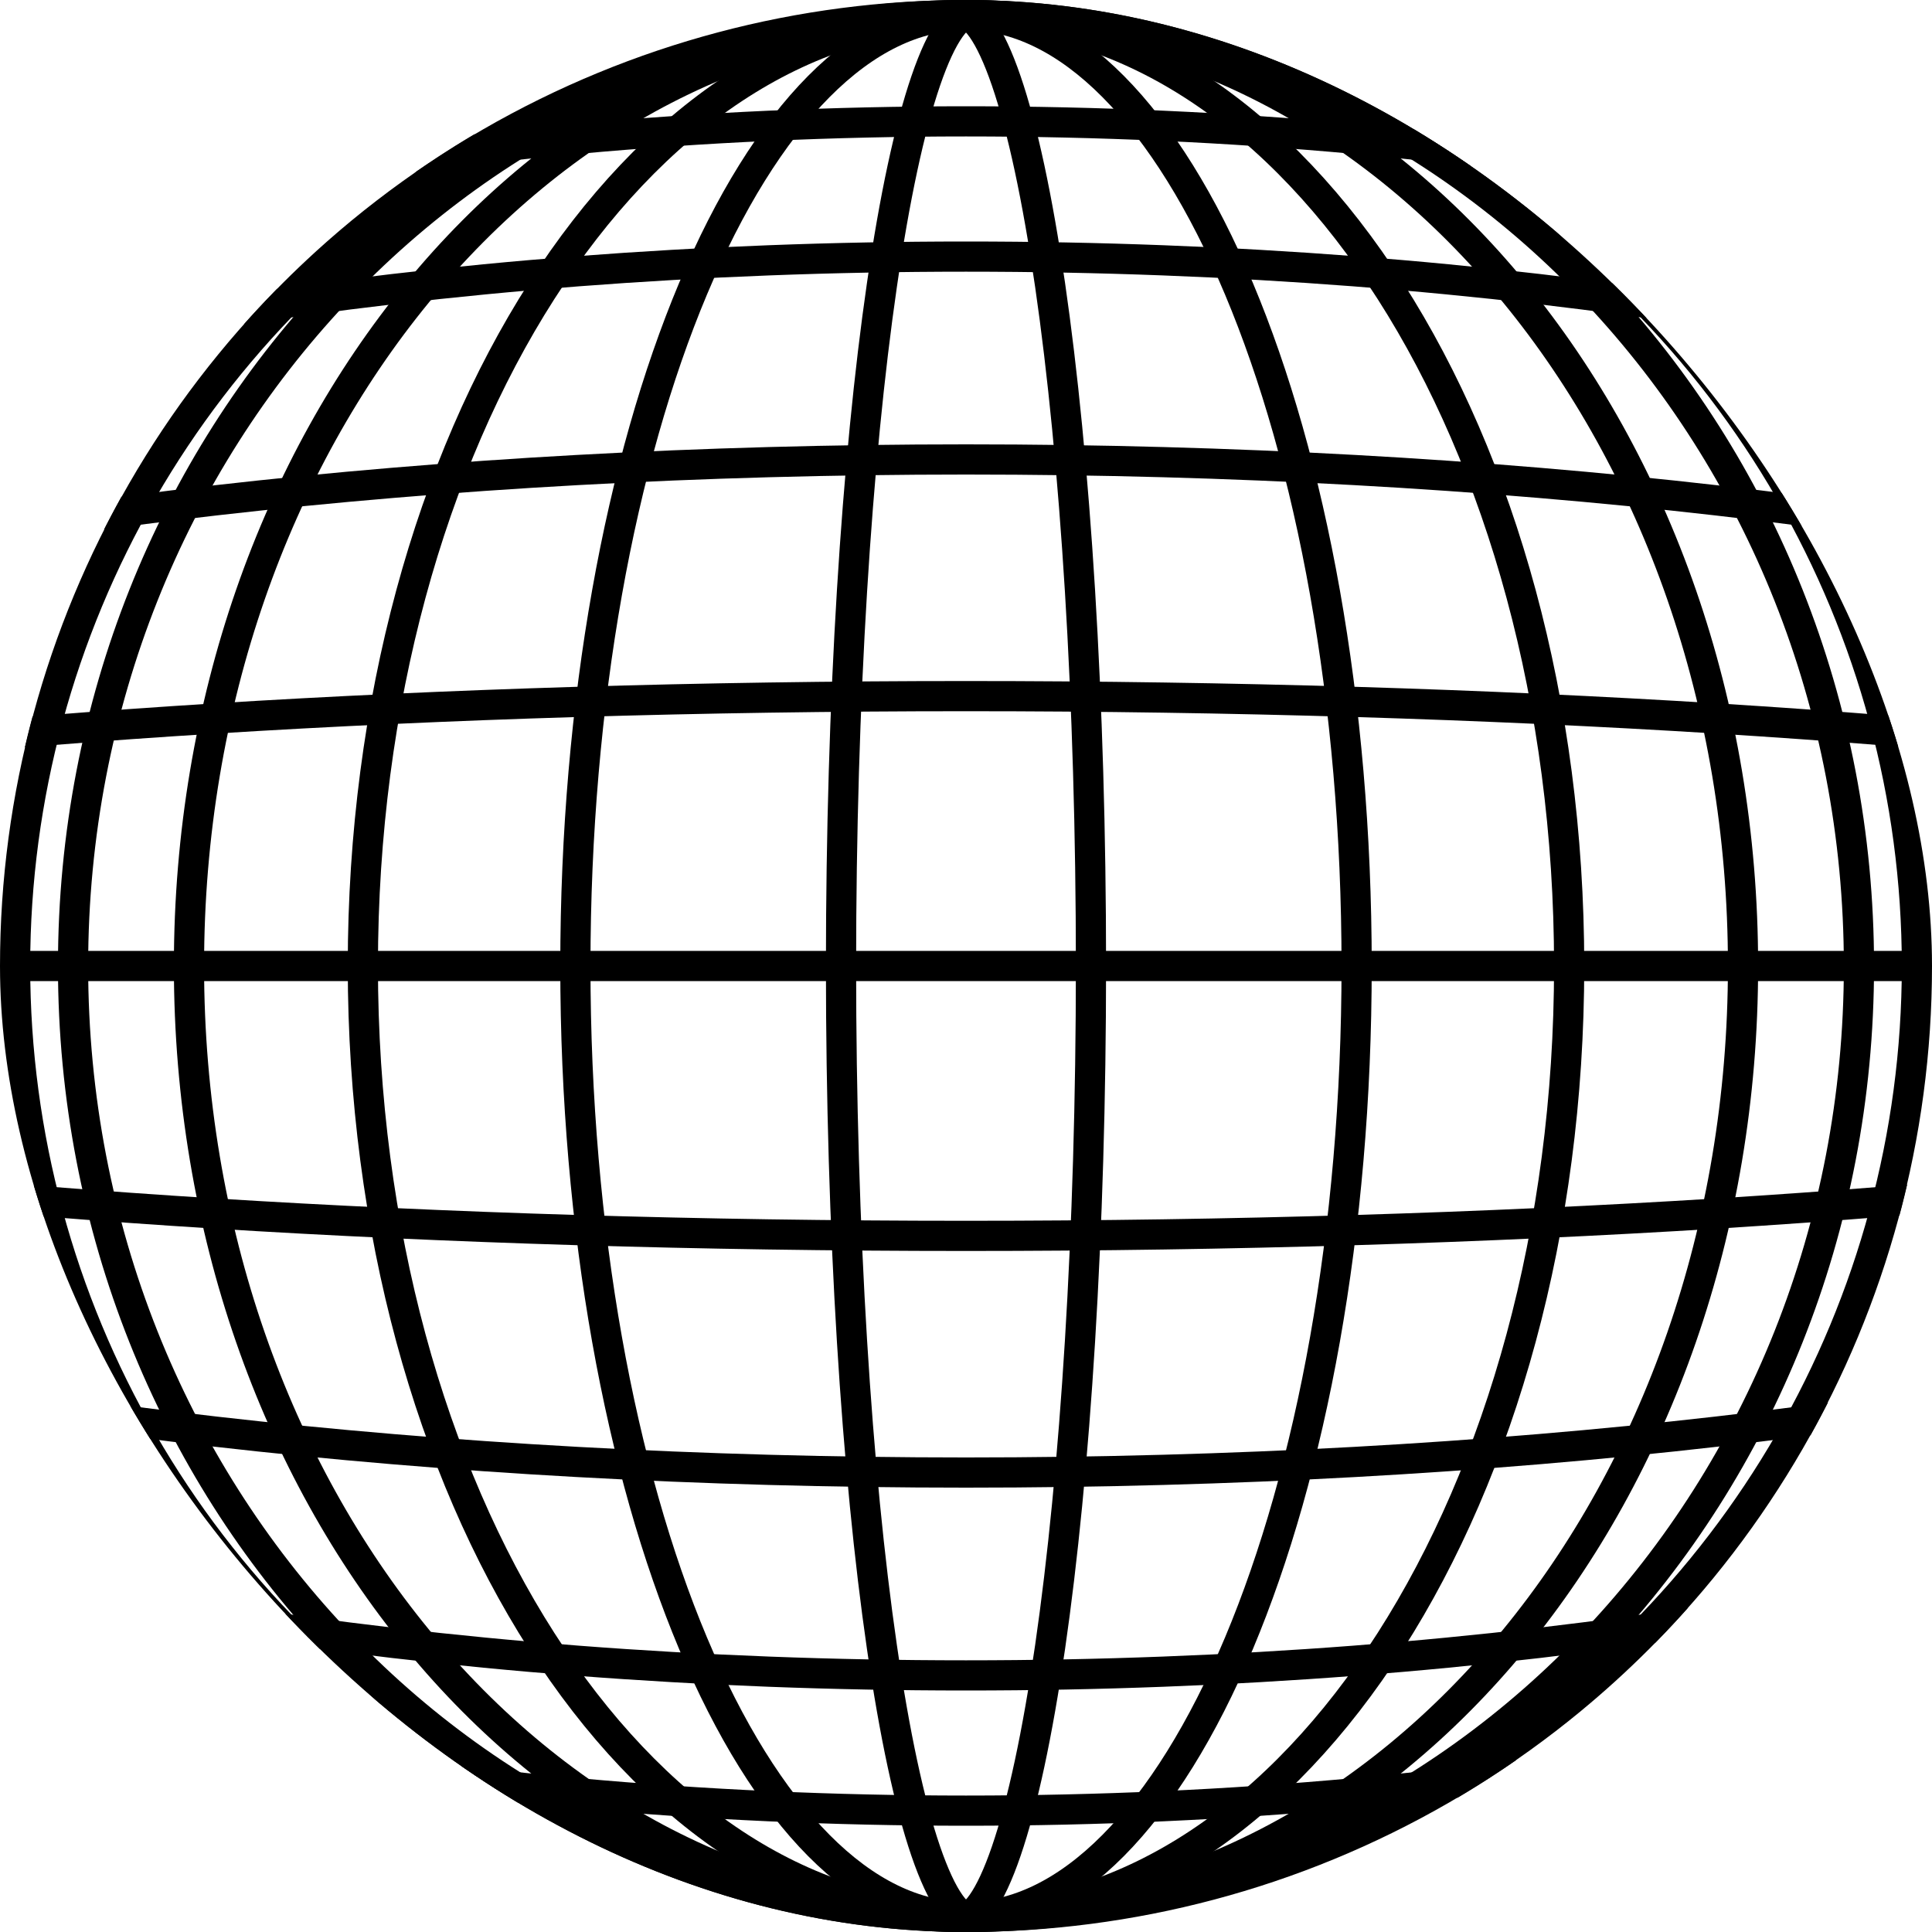
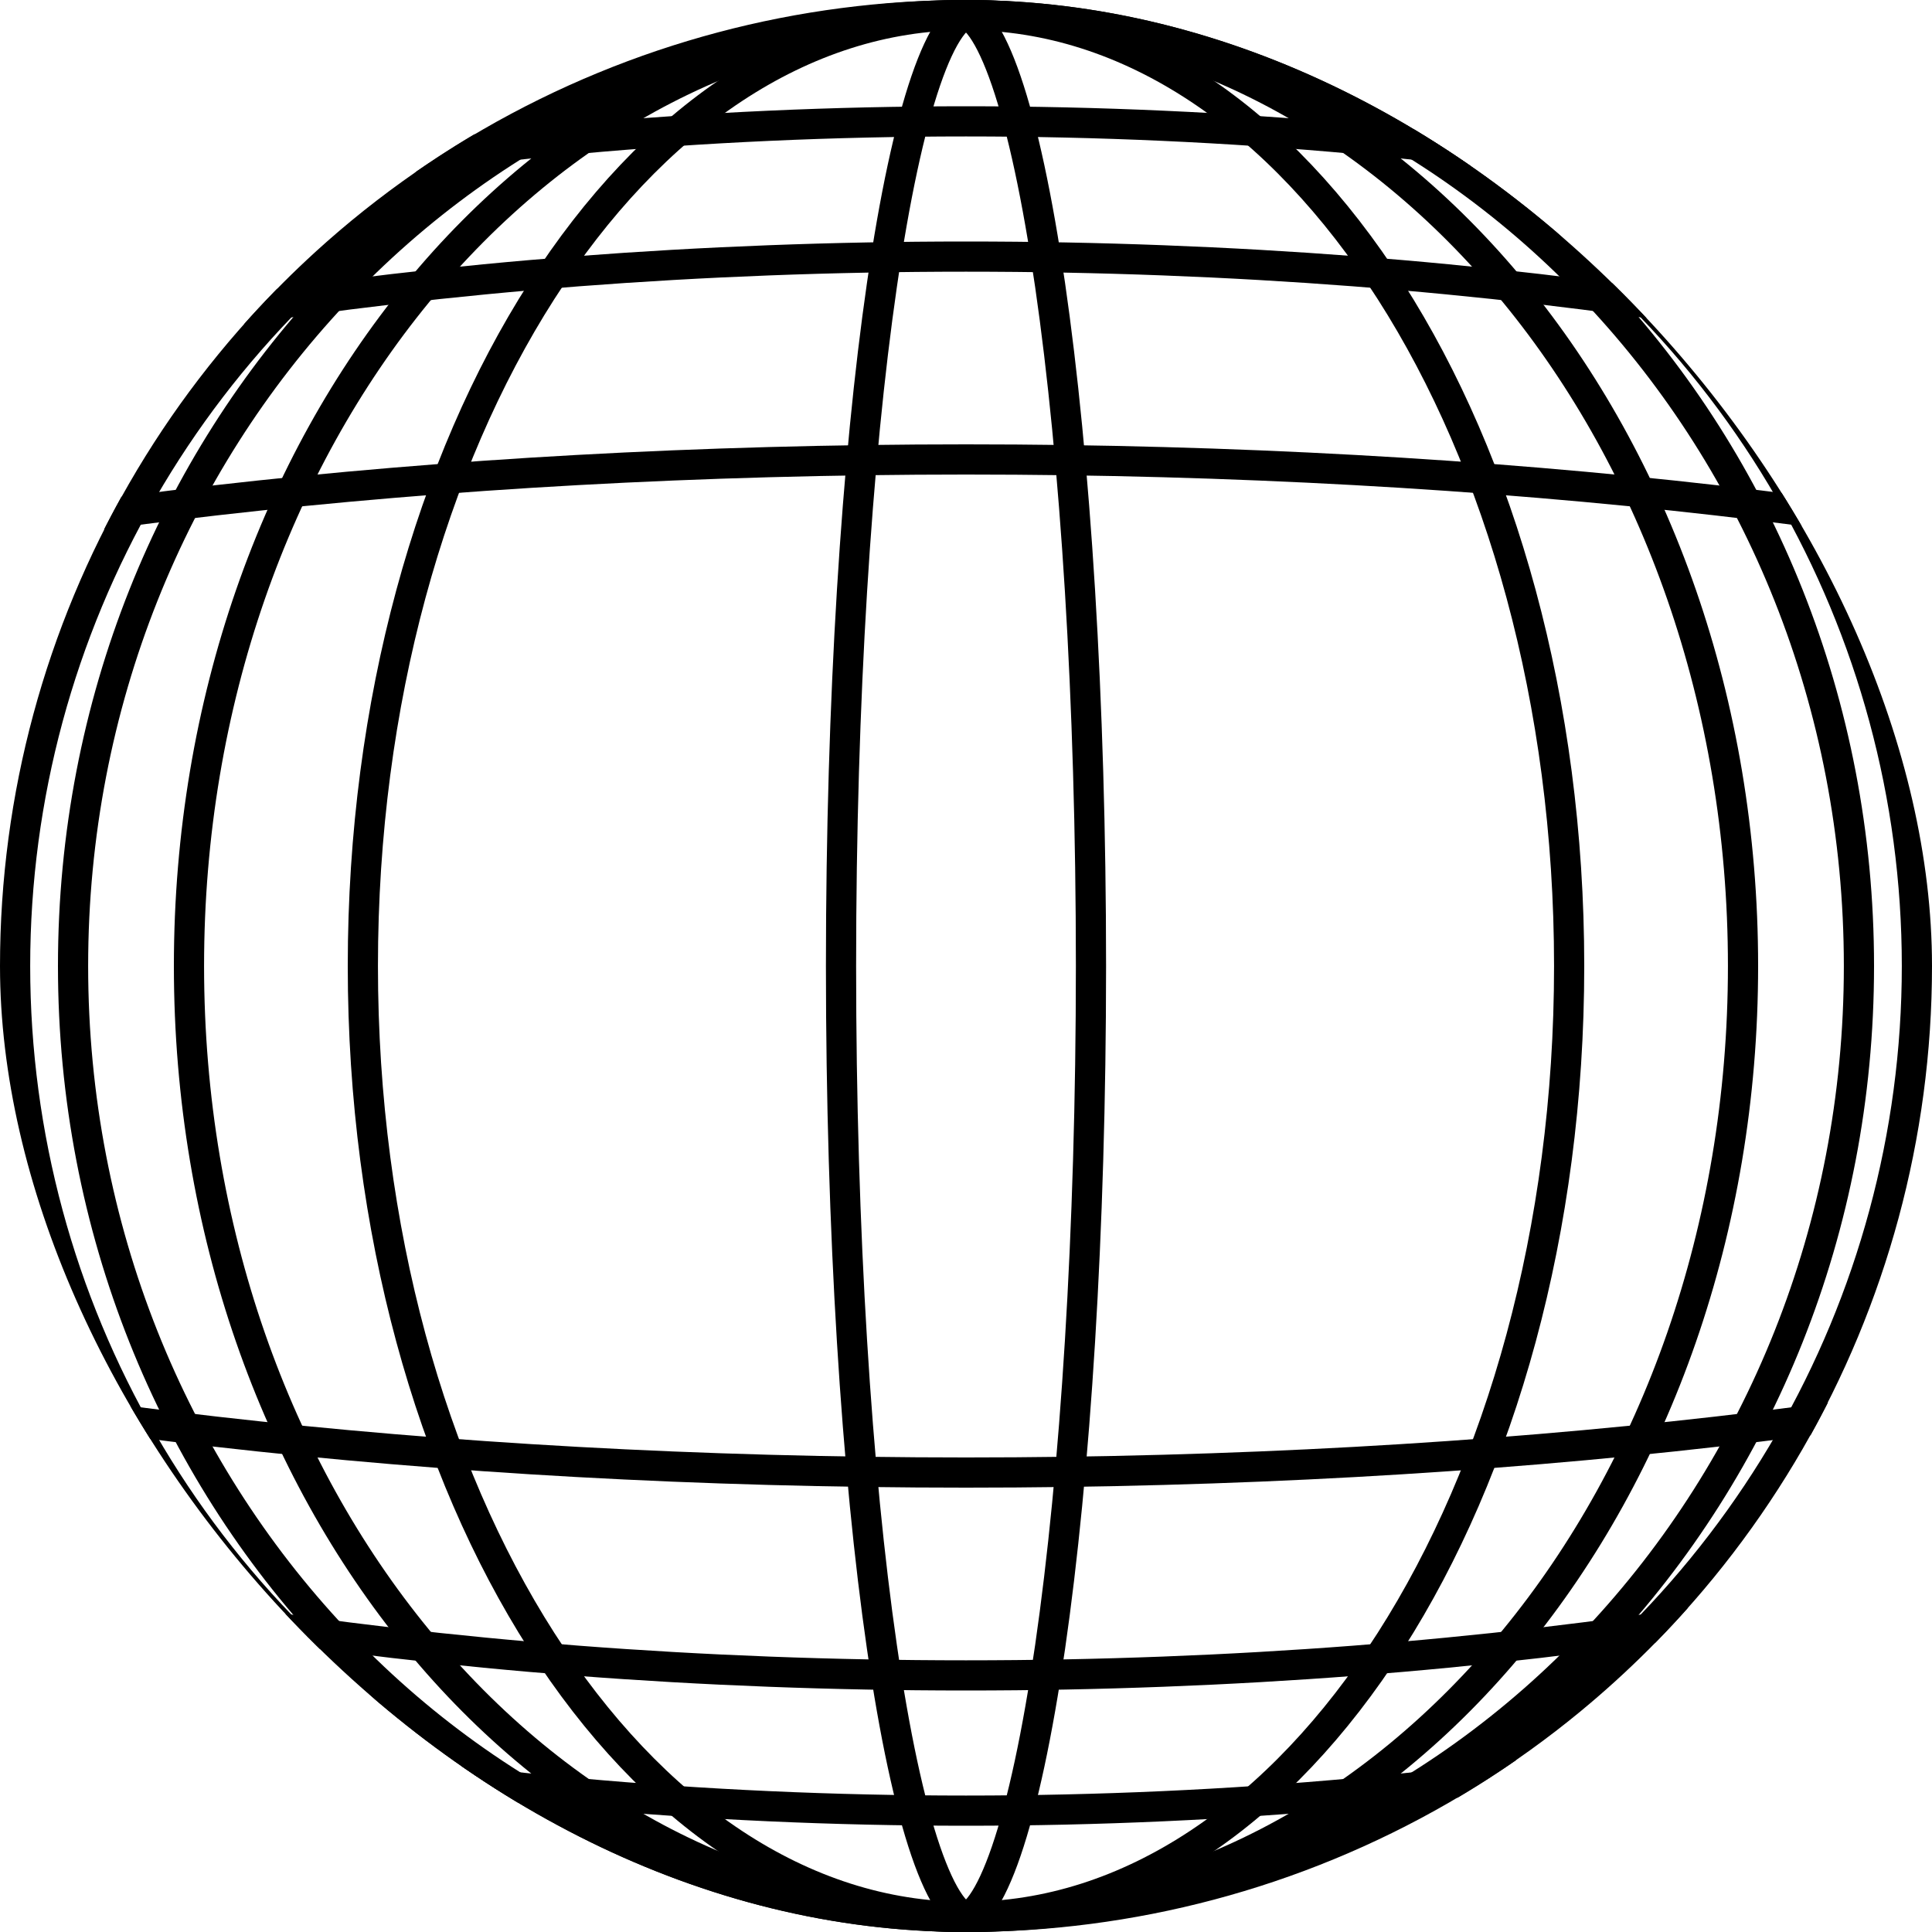
<svg xmlns="http://www.w3.org/2000/svg" width="128" height="128" viewBox="0 0 128 128" fill="none">
  <g clip-path="url(#clip0_29_115)">
    <circle cx="64" cy="64" r="63" stroke="black" stroke-width="2" />
    <path d="M72.28 64C72.28 81.641 71.243 97.59 69.573 109.111C68.736 114.879 67.747 119.495 66.666 122.646C66.124 124.229 65.578 125.383 65.055 126.122C64.507 126.894 64.142 127 64 127C63.858 127 63.493 126.894 62.946 126.122C62.422 125.383 61.876 124.229 61.334 122.646C60.254 119.495 59.264 114.879 58.428 109.111C56.757 97.59 55.72 81.641 55.72 64C55.72 46.359 56.757 30.41 58.428 18.889C59.264 13.12 60.254 8.505 61.334 5.354C61.876 3.771 62.422 2.617 62.946 1.878C63.493 1.106 63.858 1 64 1C64.142 1 64.507 1.106 65.055 1.878C65.578 2.617 66.124 3.771 66.666 5.354C67.747 8.505 68.736 13.12 69.573 18.889C71.243 30.41 72.28 46.359 72.28 64Z" stroke="black" stroke-width="2" />
-     <path d="M89.88 64C89.88 81.573 86.887 97.436 82.085 108.868C79.684 114.586 76.85 119.148 73.753 122.266C70.661 125.38 67.366 127 64 127C60.634 127 57.339 125.38 54.247 122.266C51.151 119.148 48.317 114.586 45.915 108.868C41.114 97.436 38.12 81.573 38.12 64C38.12 46.427 41.114 30.564 45.915 19.132C48.317 13.414 51.151 8.852 54.247 5.734C57.339 2.62 60.634 1 64 1C67.366 1 70.661 2.62 73.753 5.734C76.85 8.852 79.684 13.414 82.085 19.132C86.887 30.564 89.88 46.427 89.88 64Z" stroke="black" stroke-width="2" />
    <path d="M103.96 64C103.96 81.511 99.415 97.318 92.121 108.716C84.819 120.125 74.853 127 64 127C53.147 127 43.181 120.125 35.879 108.716C28.585 97.318 24.04 81.511 24.04 64C24.04 46.489 28.585 30.682 35.879 19.284C43.181 7.875 53.147 1 64 1C74.853 1 84.819 7.875 92.121 19.284C99.415 30.682 103.96 46.489 103.96 64Z" stroke="black" stroke-width="2" />
    <path d="M115.48 64C115.48 98.989 92.255 127 64 127C35.745 127 12.52 98.989 12.52 64C12.52 29.011 35.745 1 64 1C92.255 1 115.48 29.011 115.48 64Z" stroke="black" stroke-width="2" />
    <path d="M123.16 64C123.16 98.853 96.616 127 64 127C31.384 127 4.84 98.853 4.84 64C4.84 29.147 31.384 1 64 1C96.616 1 123.16 29.147 123.16 64Z" stroke="black" stroke-width="2" />
    <path d="M191 64C191 68.237 187.806 72.522 181.403 76.609C175.047 80.666 165.784 84.358 154.249 87.472C131.193 93.697 99.284 97.56 64 97.56C28.716 97.56 -3.192 93.697 -26.249 87.472C-37.785 84.358 -47.047 80.666 -53.403 76.609C-59.806 72.522 -63 68.237 -63 64C-63 59.763 -59.806 55.478 -53.403 51.391C-47.047 47.333 -37.785 43.642 -26.249 40.528C-3.192 34.303 28.716 30.44 64 30.44C99.284 30.44 131.193 34.303 154.249 40.528C165.784 43.642 175.047 47.333 181.403 51.391C187.806 55.478 191 59.763 191 64Z" stroke="black" stroke-width="2" />
-     <path d="M191 64C191 64.813 190.436 65.825 188.815 66.994C187.223 68.141 184.813 69.288 181.612 70.405C175.223 72.633 165.922 74.656 154.364 76.361C131.262 79.768 99.313 81.88 64 81.88C28.687 81.88 -3.262 79.768 -26.364 76.361C-37.922 74.656 -47.223 72.633 -53.612 70.405C-56.813 69.288 -59.224 68.141 -60.815 66.994C-62.436 65.825 -63 64.813 -63 64C-63 63.187 -62.436 62.175 -60.815 61.006C-59.224 59.859 -56.813 58.712 -53.612 57.595C-47.223 55.367 -37.922 53.344 -26.364 51.639C-3.262 48.232 28.687 46.12 64 46.12C99.313 46.12 131.262 48.232 154.364 51.639C165.922 53.344 175.223 55.367 181.612 57.595C184.813 58.712 187.223 59.859 188.815 61.006C190.436 62.175 191 63.187 191 64Z" stroke="black" stroke-width="2" />
-     <path d="M191 64C191 70.239 187.632 76.302 181.278 81.936C174.925 87.568 165.675 92.686 154.159 97.005C131.134 105.639 99.258 111 64 111C28.742 111 -3.134 105.639 -26.159 97.005C-37.675 92.686 -46.925 87.568 -53.278 81.936C-59.632 76.302 -63 70.239 -63 64C-63 57.761 -59.632 51.698 -53.278 46.065C-46.925 40.432 -37.675 35.314 -26.159 30.995C-3.134 22.361 28.742 17 64 17C99.258 17 131.134 22.361 154.159 30.995C165.675 35.314 174.925 40.432 181.278 46.065C187.632 51.698 191 57.761 191 64Z" stroke="black" stroke-width="2" />
+     <path d="M191 64C191 70.239 187.632 76.302 181.278 81.936C174.925 87.568 165.675 92.686 154.159 97.005C131.134 105.639 99.258 111 64 111C28.742 111 -3.134 105.639 -26.159 97.005C-37.675 92.686 -46.925 87.568 -53.278 81.936C-59.632 76.302 -63 70.239 -63 64C-63 57.761 -59.632 51.698 -53.278 46.065C-46.925 40.432 -37.675 35.314 -26.159 30.995C-3.134 22.361 28.742 17 64 17C99.258 17 131.134 22.361 154.159 30.995C187.632 51.698 191 57.761 191 64Z" stroke="black" stroke-width="2" />
    <path d="M191 64C191 71.54 187.57 78.797 181.216 85.483C174.857 92.173 165.608 98.243 154.103 103.363C131.095 113.602 99.24 119.96 64 119.96C28.76 119.96 -3.095 113.602 -26.103 103.363C-37.608 98.243 -46.857 92.173 -53.216 85.483C-59.57 78.797 -63 71.54 -63 64C-63 56.461 -59.57 49.203 -53.216 42.518C-46.857 35.827 -37.608 29.757 -26.103 24.637C-3.095 14.398 28.76 8.04 64 8.04C99.24 8.04 131.095 14.398 154.103 24.637C165.608 29.757 174.857 35.827 181.216 42.518C187.57 49.203 191 56.461 191 64Z" stroke="black" stroke-width="2" />
-     <path d="M0.064 64L127.936 64" stroke="black" stroke-width="2" />
  </g>
  <defs>
    <clipPath id="clip0_29_115">
      <rect width="128" height="128" rx="64" fill="white" />
    </clipPath>
  </defs>
</svg>